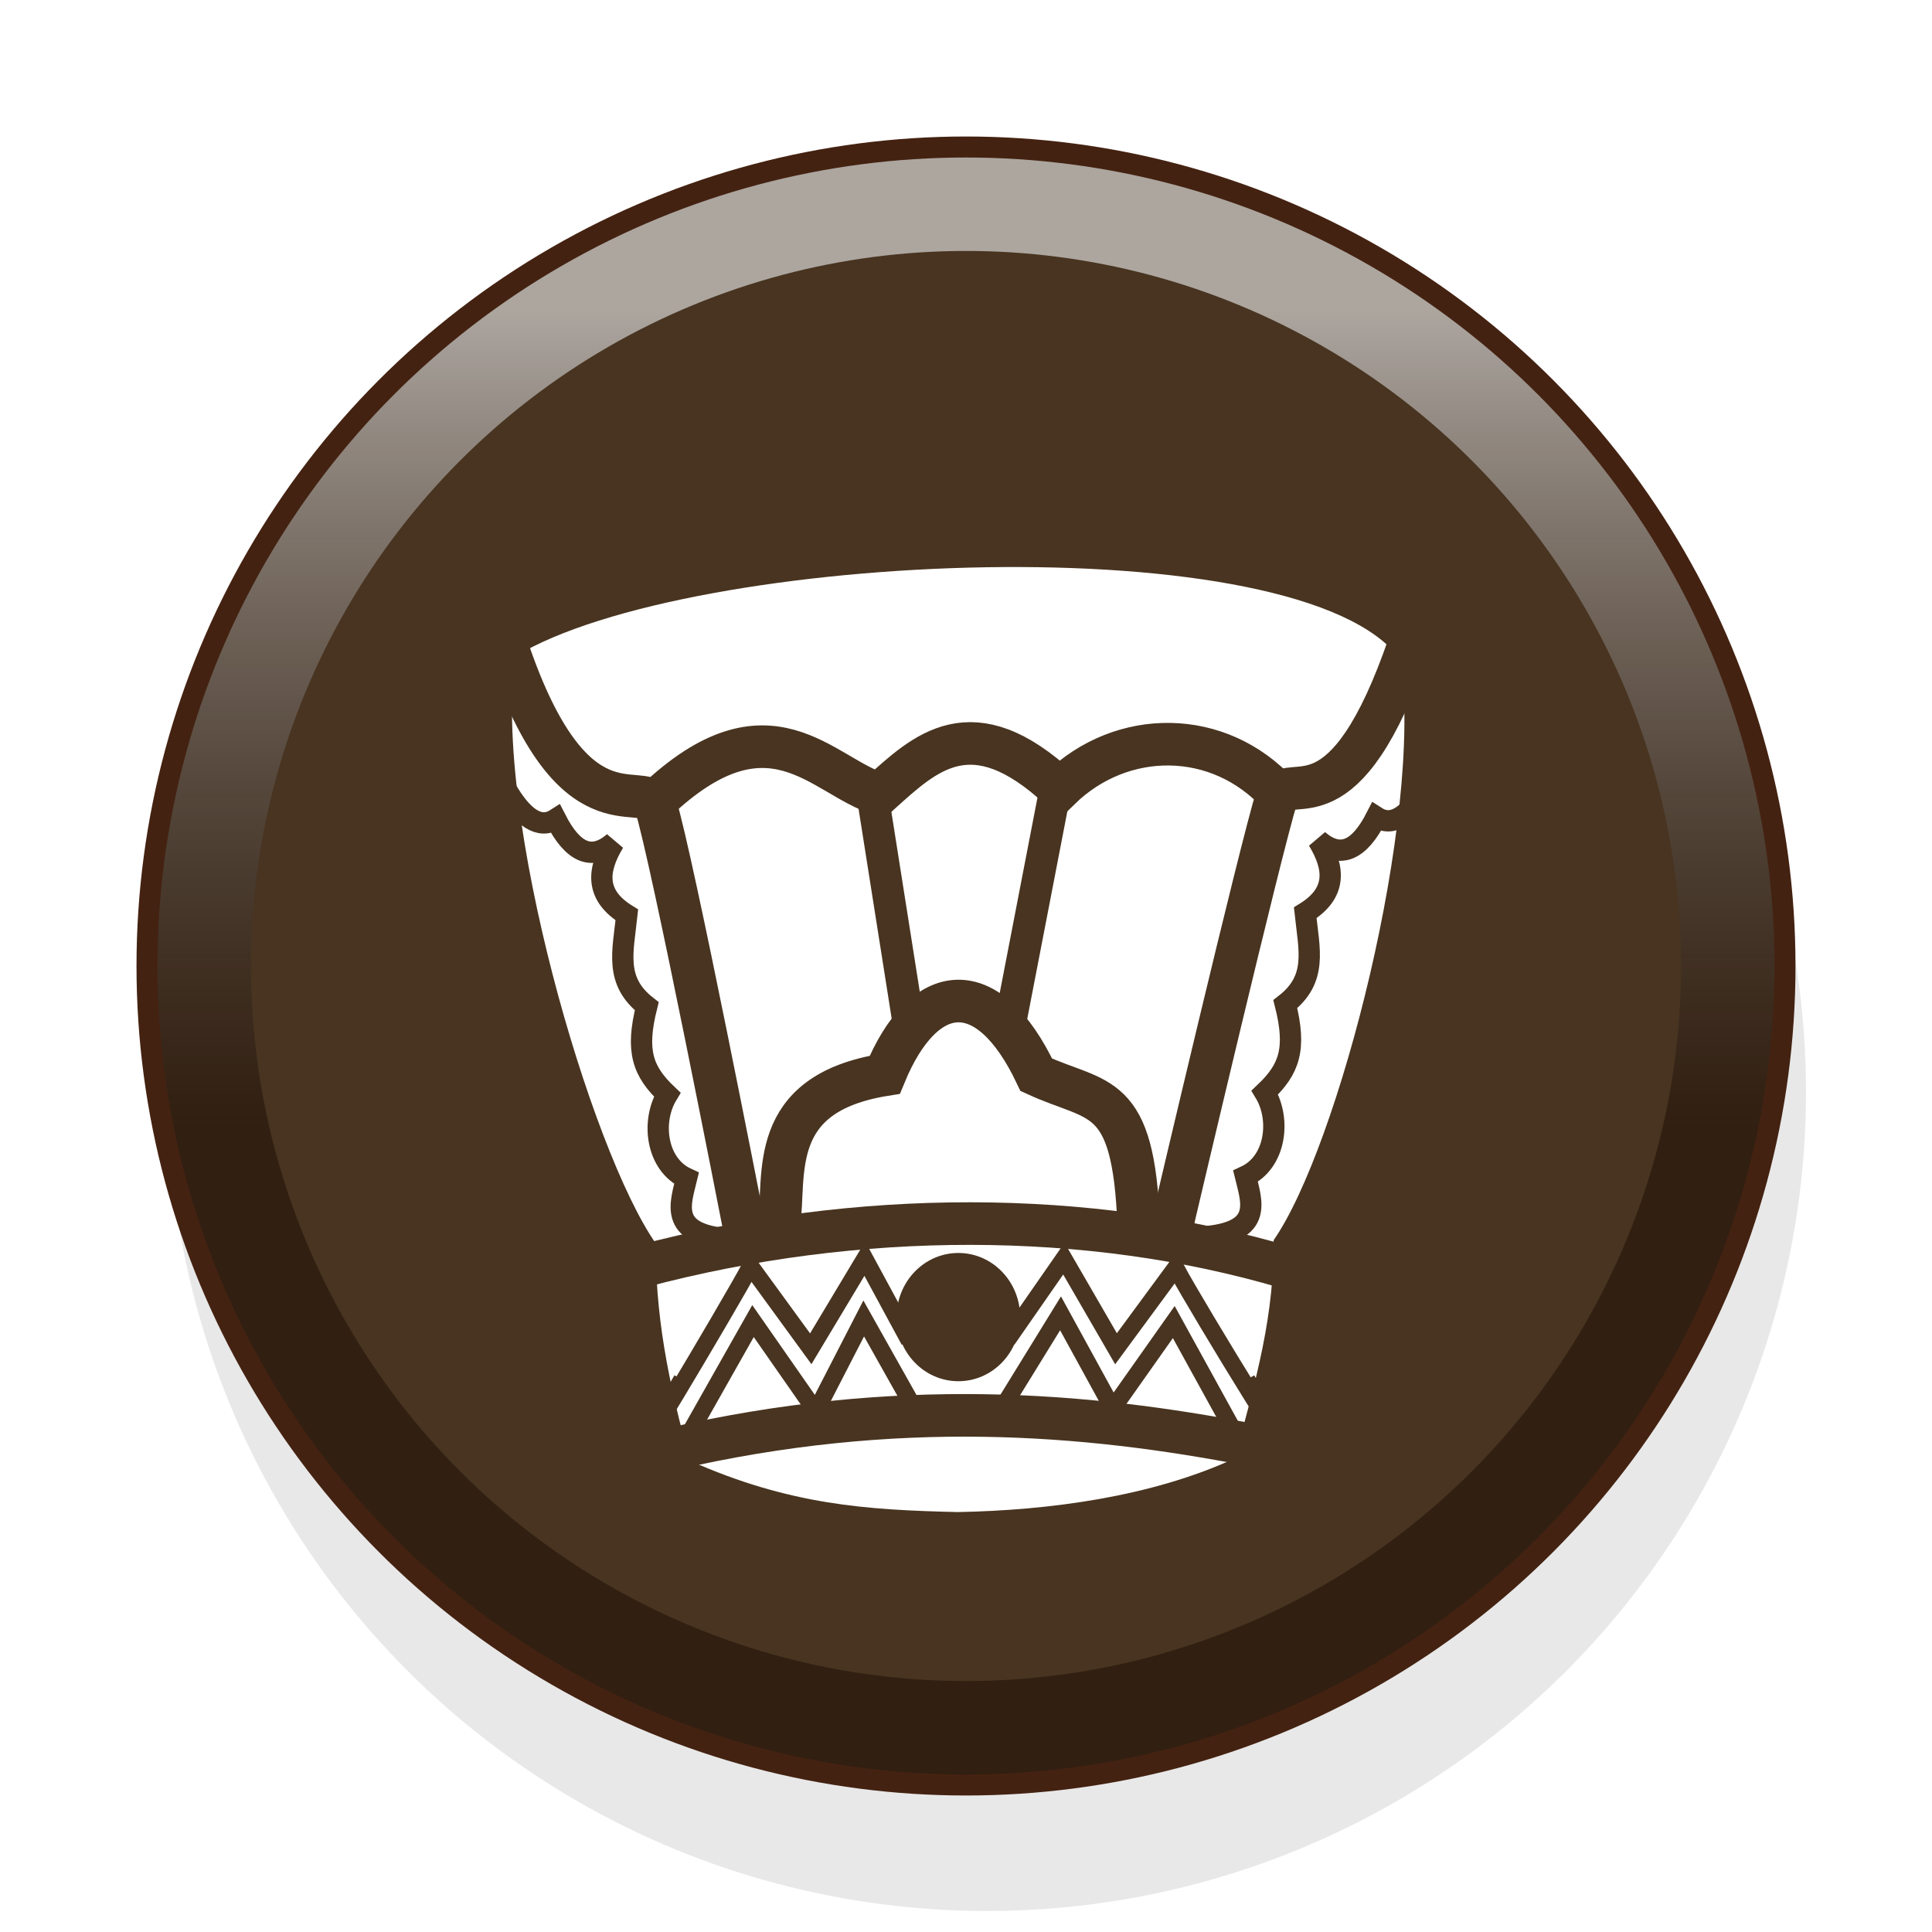
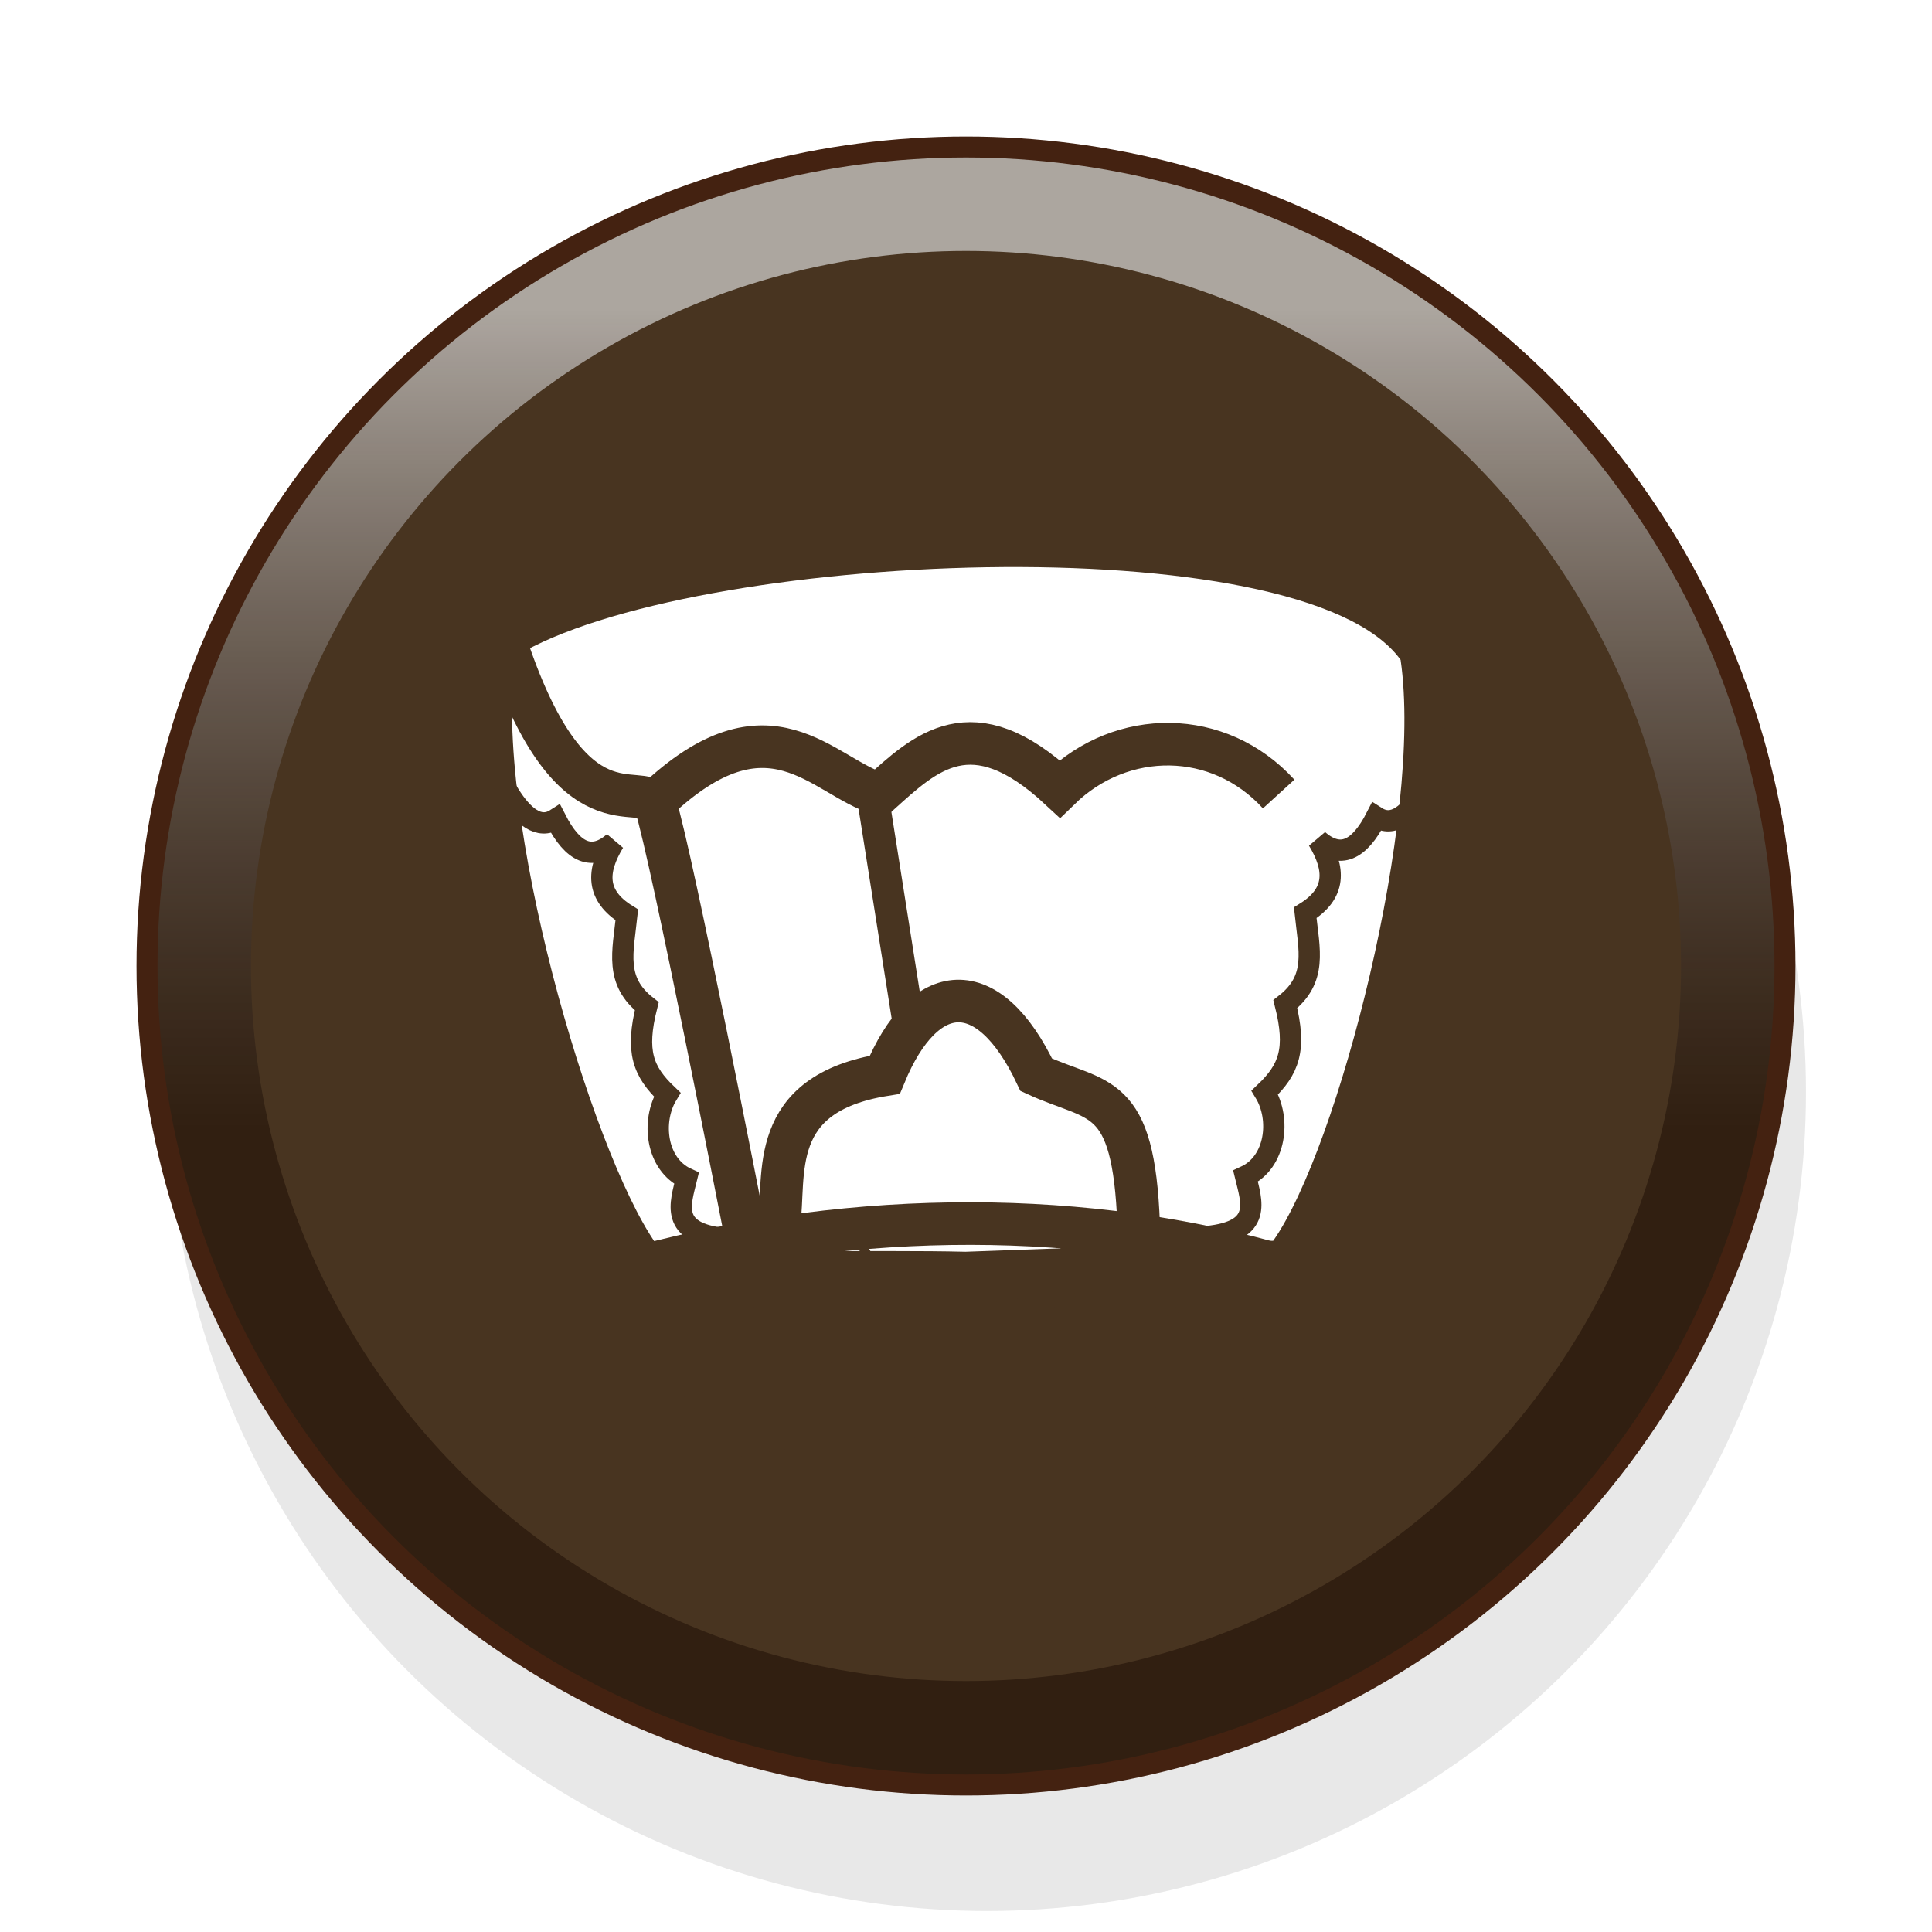
<svg xmlns="http://www.w3.org/2000/svg" xmlns:ns1="http://www.inkscape.org/namespaces/inkscape" xmlns:ns2="http://sodipodi.sourceforge.net/DTD/sodipodi-0.dtd" xmlns:xlink="http://www.w3.org/1999/xlink" width="92" height="92" id="svg2" version="1.1" ns1:version="0.92.4 (5da689c313, 2019-01-14)" ns2:docname="black_king.svg">
  <defs id="defs10">
    <filter height="1.5" width="1.5" y="0" x="0" id="f1" color-interpolation-filters="sRGB">
      <feOffset id="feOffset3123" dy="1" dx="1" in="SourceAlpha" result="offOut" />
      <feGaussianBlur id="feGaussianBlur3125" stdDeviation="1" in="offOut" result="blurOut" />
    </filter>
    <linearGradient y2="1" x2="0" y1="0" x1="0" id="grad2">
      <stop id="stop3118" style="stop-color:rgb(32,32,32);stop-opacity:0.3" offset="30%" />
      <stop id="stop3120" style="stop-color:rgb(255,255,255);stop-opacity:0.3" offset="100%" />
    </linearGradient>
    <linearGradient y2="1" x2="0" y1="0" x1="0" id="grad3">
      <stop id="stop3113" style="stop-color:rgb(255,255,255);stop-opacity:0.6" offset="10%" />
      <stop id="stop3115" style="stop-color:rgb(50,30,20);stop-opacity:0.3" offset="60%" />
    </linearGradient>
    <linearGradient ns1:collect="always" xlink:href="#grad3" id="linearGradient3169" x1="10.9" y1="4.9" x2="10.9" y2="83.1" gradientUnits="userSpaceOnUse" />
  </defs>
  <ns2:namedview pagecolor="#ffffff" bordercolor="#666666" borderopacity="1" objecttolerance="10" gridtolerance="10" guidetolerance="10" ns1:pageopacity="0" ns1:pageshadow="2" ns1:window-width="958" ns1:window-height="1001" id="namedview8" showgrid="false" ns1:zoom="1.8541911" ns1:cx="-63.719933" ns1:cy="48.867604" ns1:window-x="1913" ns1:window-y="0" ns1:window-maximized="0" ns1:current-layer="svg2" fit-margin-top="0" fit-margin-left="0" fit-margin-right="0" fit-margin-bottom="0" />
  <g id="use4" transform="translate(-4,2)">
    <circle d="M 89,49 C 89,70.539 71.539,88 50,88 28.461,88 11,70.539 11,49 11,27.461 28.461,10 50,10 71.539,10 89,27.461 89,49 z" style="opacity:0.3;fill:#000000;filter:url(#f1)" ns2:ry="39" ns2:rx="39" ns2:cy="49" ns2:cx="50" cx="50" cy="49" r="39" id="circle3159" />
    <circle d="M 89,44 C 89,65.539 71.539,83 50,83 28.461,83 11,65.539 11,44 11,22.461 28.461,5 50,5 71.539,5 89,22.461 89,44 z" style="fill:#302010" ns2:ry="39" ns2:rx="39" ns2:cy="44" ns2:cx="50" cx="50" cy="44" r="39" id="circle3161" />
    <circle d="M 89.1,44 C 89.1,65.594 71.594,83.1 50,83.1 28.406,83.1 10.9,65.594 10.9,44 10.9,22.406 28.406,4.9 50,4.9 71.594,4.9 89.1,22.406 89.1,44 z" style="fill:url(#linearGradient3169)" ns2:ry="39.099998" ns2:rx="39.099998" ns2:cy="44" ns2:cx="50" cx="50" cy="44" r="39.1" id="circle3163" />
    <circle d="M 89,44 C 89,65.539 71.539,83 50,83 28.461,83 11,65.539 11,44 11,22.461 28.461,5 50,5 71.539,5 89,22.461 89,44 z" style="fill:none;stroke:#442211;stroke-width:1" ns2:ry="39" ns2:rx="39" ns2:cy="44" ns2:cx="50" cx="50" cy="44" r="39" id="circle3165" />
    <circle d="M 84.05,44 C 84.05,62.805 68.805,78.05 50,78.05 31.195,78.05 15.95,62.805 15.95,44 15.95,25.195 31.195,9.95 50,9.95 68.805,9.95 84.05,25.195 84.05,44 z" style="fill:#483420" ns2:ry="34.049999" ns2:rx="34.049999" ns2:cy="44" ns2:cx="50" cx="50" cy="44" r="34.05" id="circle3167" />
  </g>
  <g id="g14133" transform="matrix(1.014,0,0,1.014,-6.102,-5.427)">
    <path style="display:inline;fill:#ffffff;fill-opacity:1;stroke:none;stroke-width:1.154;stroke-linecap:butt;stroke-linejoin:miter;stroke-miterlimit:4;stroke-dasharray:none;stroke-opacity:1" d="m 51.36,64.137 c -4.338,-0.106 -8.806,0.134 -14.547,-0.394 -3.058,-4.365 -7.67,-20.161 -6.593,-27.568 8.134,-4.954 36.964,-6.258 41.573,0.165 1.076,7.408 -2.924,22.915 -5.982,27.28" id="path7039-4" ns1:connector-curvature="0" ns2:nodetypes="ccccc" />
-     <path style="display:inline;fill:#ffffff;fill-opacity:1;stroke:none;stroke-width:0.624;stroke-linecap:butt;stroke-linejoin:miter;stroke-miterlimit:4;stroke-dasharray:none;stroke-opacity:1" d="m 36.812,63.359 c -0.05,3.771 0.587,6.82 1.604,10.591 4.677,2.079 8.29,2.312 12.582,2.411 4.292,-0.08 9.098,-0.717 13.006,-2.521 1.017,-3.771 1.877,-6.71 1.828,-10.481 l -14.484,0.496 z" id="path7043-9" ns1:connector-curvature="0" ns2:nodetypes="ccccccc" />
+     <path style="display:inline;fill:#ffffff;fill-opacity:1;stroke:none;stroke-width:0.624;stroke-linecap:butt;stroke-linejoin:miter;stroke-miterlimit:4;stroke-dasharray:none;stroke-opacity:1" d="m 36.812,63.359 l -14.484,0.496 z" id="path7043-9" ns1:connector-curvature="0" ns2:nodetypes="ccccccc" />
    <path style="display:inline;fill:none;stroke:#483420;stroke-width:2;stroke-linecap:butt;stroke-linejoin:miter;stroke-miterlimit:4;stroke-dasharray:none;stroke-opacity:1" d="m 36.152,64.82 c 10.116,-2.684 21.01,-2.686 30.279,0.055" id="path7068-2" ns1:connector-curvature="0" ns2:nodetypes="cc" />
-     <path style="display:inline;fill:none;stroke:#483420;stroke-width:1.5;stroke-linecap:butt;stroke-linejoin:miter;stroke-miterlimit:4;stroke-dasharray:none;stroke-opacity:1" d="M 55.629,42.157 53.352,53.941" id="path7088-8" ns1:connector-curvature="0" ns2:nodetypes="cc" />
    <path ns2:nodetypes="cc" ns1:connector-curvature="0" id="path7090-7" d="m 47.005,42.755 1.716,10.872" style="display:inline;fill:none;stroke:#483420;stroke-width:1.5;stroke-linecap:butt;stroke-linejoin:miter;stroke-miterlimit:4;stroke-dasharray:none;stroke-opacity:1" />
    <path style="display:inline;fill:none;stroke:#483420;stroke-width:2;stroke-linecap:butt;stroke-linejoin:miter;stroke-miterlimit:4;stroke-dasharray:none;stroke-opacity:1" d="m 37.478,73.419 c 10.635,-2.465 19.544,-1.709 27.243,-0.22" id="path7096-3" ns1:connector-curvature="0" ns2:nodetypes="cc" />
    <ellipse ry="2.529" rx="2.419" style="display:inline;opacity:1;fill:#483420;fill-opacity:1;stroke:#483420;stroke-width:0.965;stroke-linecap:square;stroke-linejoin:miter;stroke-miterlimit:4;stroke-dasharray:none;stroke-opacity:1;paint-order:normal" id="path7098-0" cx="51.024" cy="67.205" />
    <path style="display:inline;fill:none;stroke:#483420;stroke-width:2;stroke-linecap:butt;stroke-linejoin:miter;stroke-miterlimit:4;stroke-dasharray:none;stroke-opacity:1" d="m 29.883,35.882 c 3.032,8.877 6.223,6.091 6.91,7.233 0.798,2.55 4.12,19.604 4.12,19.604 l 0.165,0.825" id="path8714-5" ns1:connector-curvature="0" ns2:nodetypes="cccc" />
-     <path ns2:nodetypes="cccc" ns1:connector-curvature="0" id="path8716-9" d="m 72.202,35.57 c -3.032,8.877 -5.523,6.013 -6.21,7.155 -0.798,2.55 -4.82,19.682 -4.82,19.682 l -0.165,0.825" style="display:inline;fill:none;stroke:#483420;stroke-width:2;stroke-linecap:butt;stroke-linejoin:miter;stroke-miterlimit:4;stroke-dasharray:none;stroke-opacity:1" />
    <path style="display:inline;fill:none;stroke:#483420;stroke-width:2;stroke-linecap:butt;stroke-linejoin:miter;stroke-miterlimit:4;stroke-dasharray:none;stroke-opacity:1" d="m 36.809,42.971 c 5.356,-5.076 7.816,-1.156 10.504,-0.33 2.151,-1.937 4.338,-4.087 8.473,-0.242 2.914,-2.839 7.471,-2.837 10.28,0.242" id="path8718-6" ns1:connector-curvature="0" ns2:nodetypes="cccc" />
    <path style="display:inline;fill:none;stroke:#483420;stroke-width:2;stroke-linecap:butt;stroke-linejoin:miter;stroke-miterlimit:4;stroke-dasharray:none;stroke-opacity:1" d="m 42.597,62.902 c 0.33,-2.365 -0.599,-6.183 4.97,-7.077 1.838,-4.457 4.858,-4.775 7.116,0 2.925,1.346 4.571,0.652 4.808,7.045" id="path8722-9" ns1:connector-curvature="0" ns2:nodetypes="cccc" />
    <path style="display:inline;fill:none;stroke:#483420;stroke-width:1;stroke-linecap:butt;stroke-linejoin:miter;stroke-miterlimit:4;stroke-dasharray:none;stroke-opacity:1" d="m 28.636,39.737 c 0.453,1.39 1.886,5.104 3.478,4.086 0.817,1.599 1.707,1.97 2.736,1.084 -0.818,1.348 -0.864,2.502 0.605,3.41 -0.187,1.755 -0.585,3.104 0.935,4.29 -0.534,2.117 -0.187,3.059 0.962,4.152 -0.758,1.246 -0.524,3.27 0.907,3.932 -0.286,1.181 -0.83,2.571 1.815,2.832" id="path8751-3" ns1:connector-curvature="0" ns2:nodetypes="cccccccc" />
    <path ns2:nodetypes="cccccccc" ns1:connector-curvature="0" id="path8754-2" d="m 74.132,39.638 c -0.453,1.39 -1.886,5.104 -3.478,4.086 -0.817,1.599 -1.707,1.97 -2.736,1.084 0.818,1.348 0.864,2.502 -0.605,3.41 0.187,1.755 0.585,3.104 -0.935,4.29 0.534,2.117 0.187,3.059 -0.962,4.152 0.758,1.246 0.524,3.27 -0.907,3.932 0.286,1.181 0.83,2.571 -1.815,2.832" style="display:inline;fill:none;stroke:#483420;stroke-width:1;stroke-linecap:butt;stroke-linejoin:miter;stroke-miterlimit:4;stroke-dasharray:none;stroke-opacity:1" />
    <path style="display:inline;fill:none;stroke:#483420;stroke-width:0.8;stroke-linecap:butt;stroke-linejoin:miter;stroke-miterlimit:4;stroke-dasharray:none;stroke-opacity:1" d="m 38.347,72.758 3.033,-5.366 2.955,4.239 2.244,-4.362 2.394,4.259" id="path8756-6" ns1:connector-curvature="0" ns2:nodetypes="ccccc" />
    <path ns2:nodetypes="ccccc" ns1:connector-curvature="0" id="path8759-3" d="m 38.036,70.138 c -4.002,6.97 2.191,-3.383 3.228,-5.327 l 2.828,3.882 2.538,-4.232 2.085,3.852" style="display:inline;fill:none;stroke:#483420;stroke-width:0.8;stroke-linecap:butt;stroke-linejoin:miter;stroke-miterlimit:4;stroke-dasharray:none;stroke-opacity:1" />
    <path ns2:nodetypes="ccccc" ns1:connector-curvature="0" id="path8761-9" d="m 63.996,72.628 -2.856,-5.19 -2.867,4.062 -2.45,-4.472 -2.683,4.355" style="display:inline;fill:none;stroke:#483420;stroke-width:0.8;stroke-linecap:butt;stroke-linejoin:miter;stroke-miterlimit:4;stroke-dasharray:none;stroke-opacity:1" />
    <path style="display:inline;fill:none;stroke:#483420;stroke-width:0.8;stroke-linecap:butt;stroke-linejoin:miter;stroke-miterlimit:4;stroke-dasharray:none;stroke-opacity:1" d="m 64.572,70.138 c 4.002,6.97 -2.307,-3.305 -3.344,-5.25 l -2.8,3.804 -2.45,-4.232 -2.649,3.811" id="path8763-1" ns1:connector-curvature="0" ns2:nodetypes="ccccc" />
  </g>
</svg>